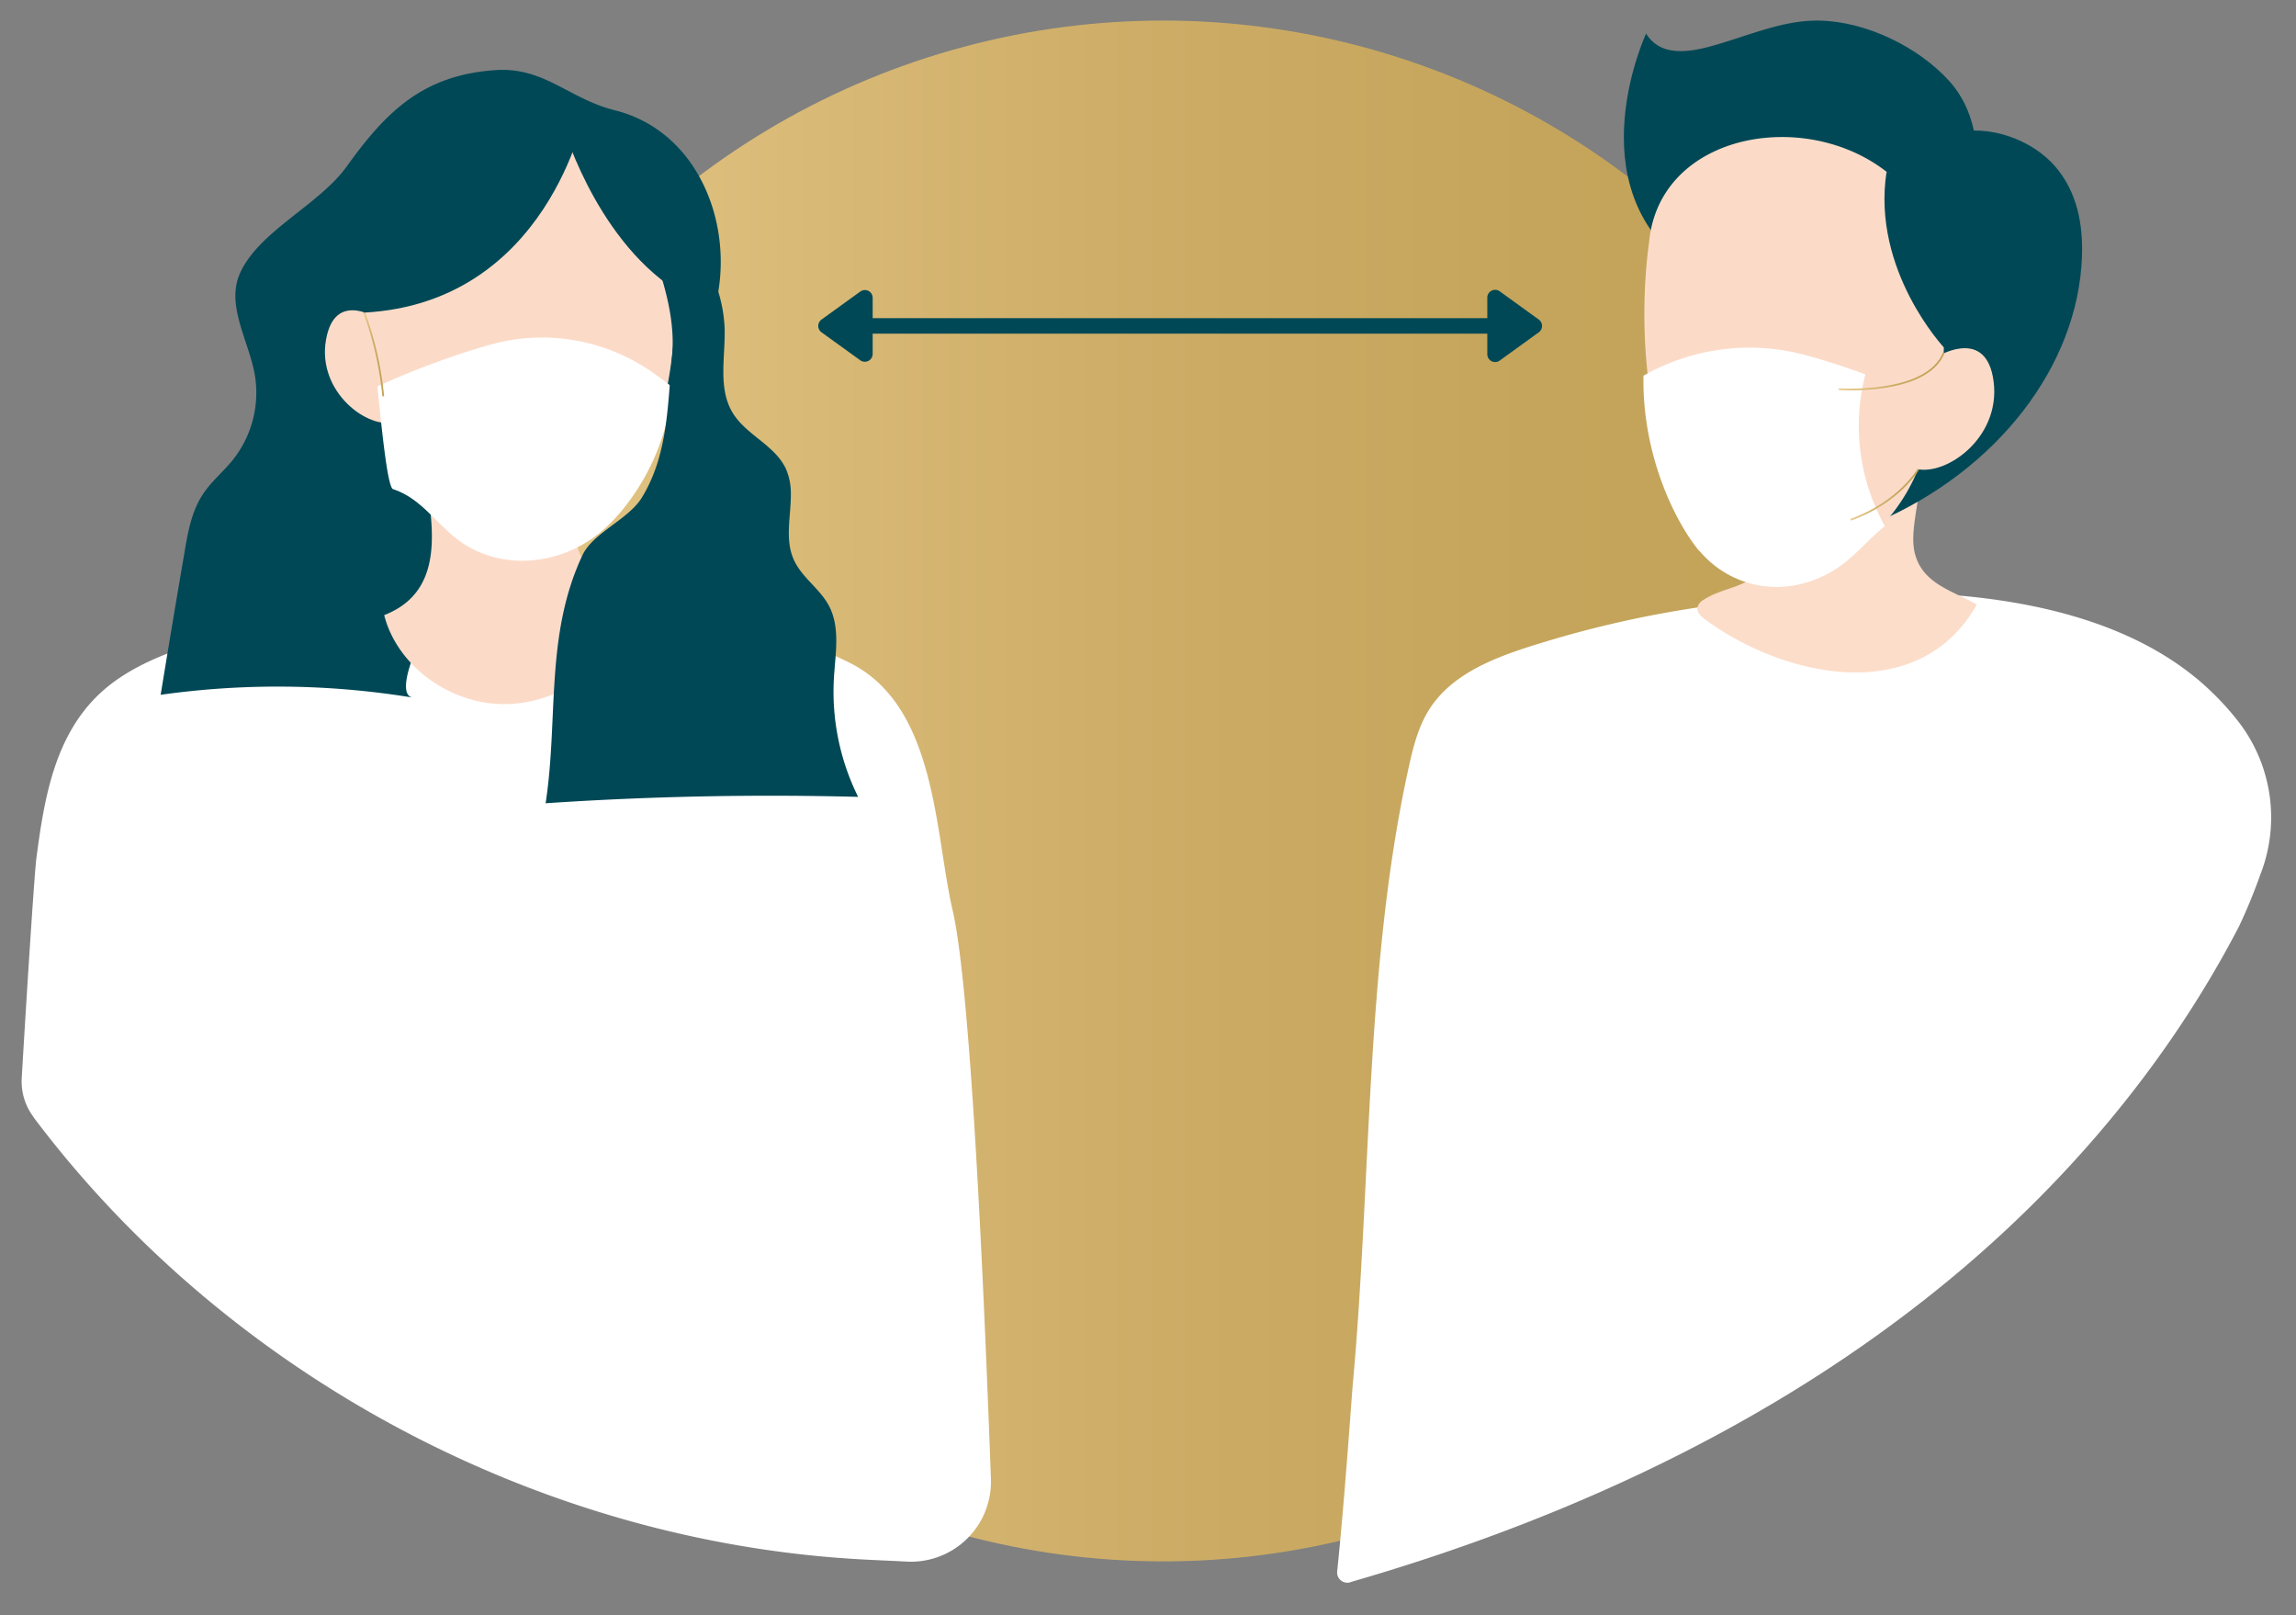
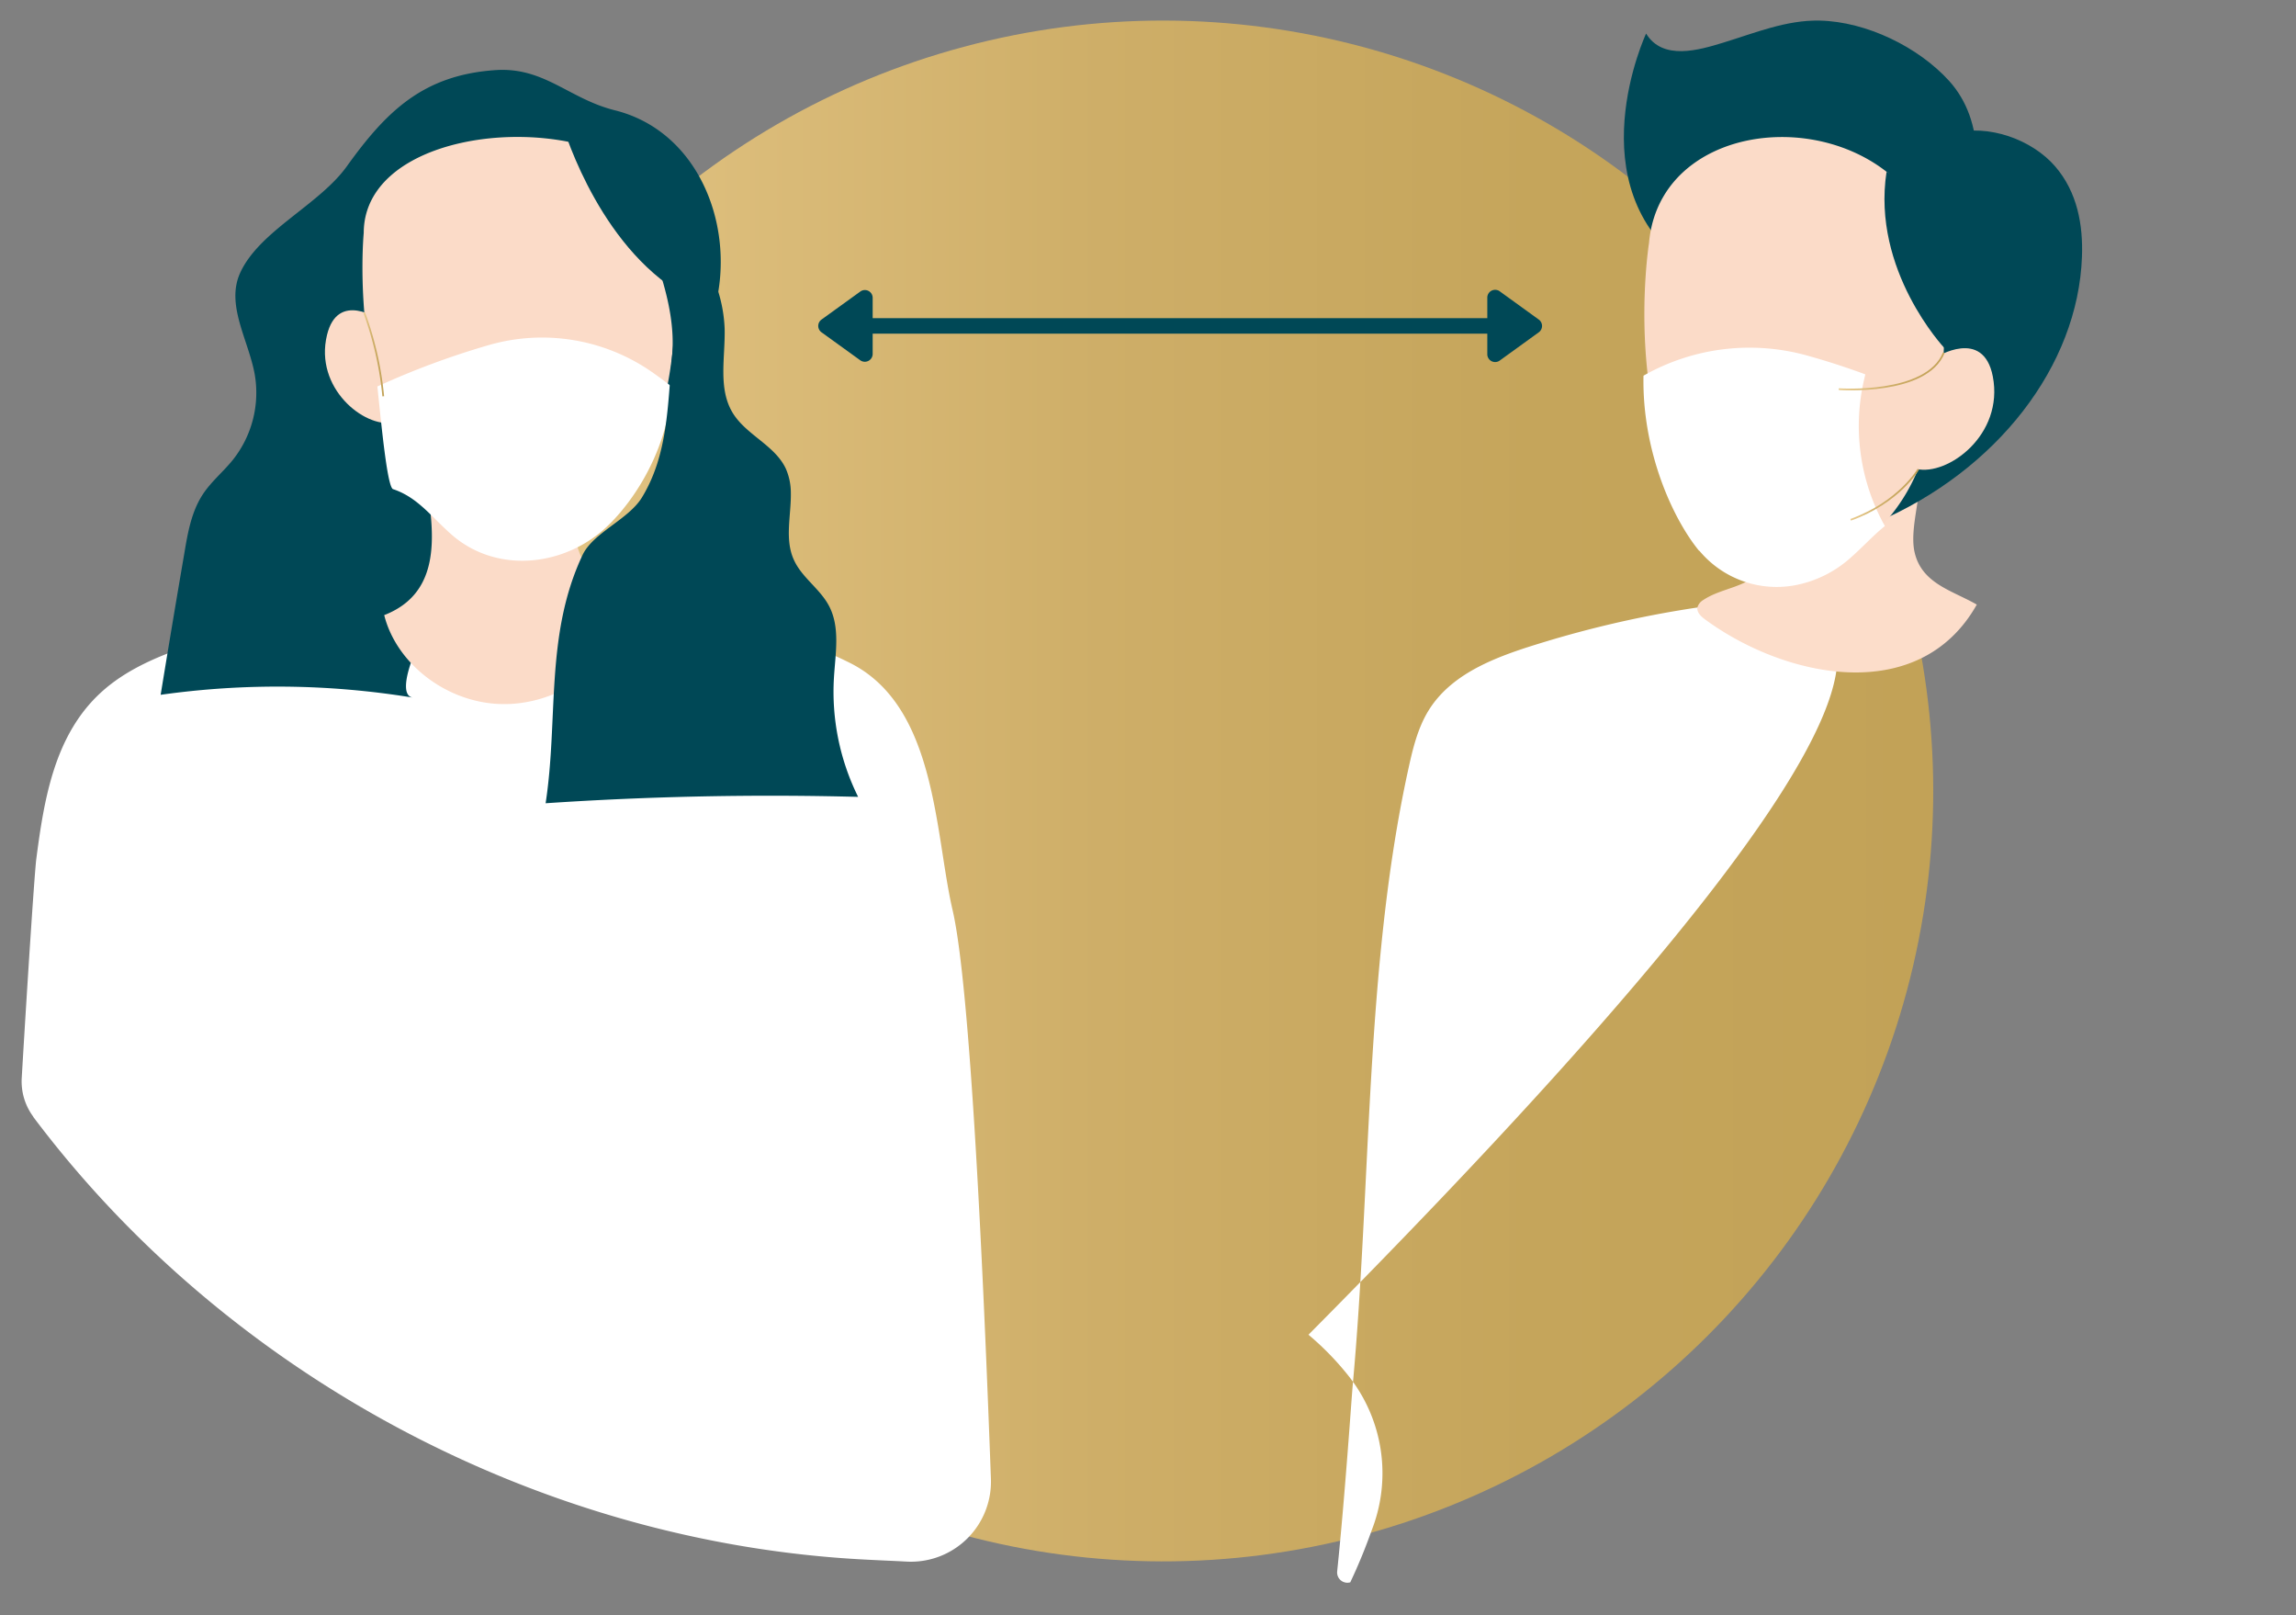
<svg xmlns="http://www.w3.org/2000/svg" xmlns:xlink="http://www.w3.org/1999/xlink" id="Layer_1" data-name="Layer 1" viewBox="0 0 360 253.15">
  <rect x="0" y="0" width="360" height="253.15" fill="#808080" stroke="none" />
  <defs>
    <style>.cls-1{fill:url(#linear-gradient);}.cls-2{fill:#fff;}.cls-3{fill:#004856;}.cls-4{fill:#fbdbc8;}.cls-5,.cls-7,.cls-8,.cls-9{fill:none;}.cls-5,.cls-7,.cls-8{stroke-miterlimit:10;stroke-width:0.27px;}.cls-5{stroke:url(#linear-gradient-2);}.cls-6{fill:#fcddca;}.cls-7{stroke:url(#linear-gradient-3);}.cls-8{stroke:url(#linear-gradient-4);}.cls-9{stroke:#004856;stroke-linecap:round;stroke-linejoin:round;stroke-width:2.43px;}</style>
    <linearGradient id="linear-gradient" x1="61.6" y1="123.98" x2="303.11" y2="123.98" gradientTransform="translate(141.07 -92.63) rotate(45)" gradientUnits="userSpaceOnUse">
      <stop offset="0" stop-color="#eacc8f" />
      <stop offset="0.19" stop-color="#ddbe7c" />
      <stop offset="0.46" stop-color="#ceae68" />
      <stop offset="0.74" stop-color="#c5a55b" />
      <stop offset="1" stop-color="#c2a257" />
    </linearGradient>
    <linearGradient id="linear-gradient-2" x1="56.97" y1="55.52" x2="60.23" y2="55.52" gradientTransform="matrix(1, 0, 0, 1, 0, 0)" xlink:href="#linear-gradient" />
    <linearGradient id="linear-gradient-3" x1="288.3" y1="58.21" x2="304.9" y2="58.21" gradientTransform="matrix(1, 0, 0, 1, 0, 0)" xlink:href="#linear-gradient" />
    <linearGradient id="linear-gradient-4" x1="290.12" y1="77.55" x2="300.9" y2="77.55" gradientTransform="matrix(1, 0, 0, 1, 0, 0)" xlink:href="#linear-gradient" />
  </defs>
  <circle class="cls-1" cx="182.35" cy="123.98" r="120.76" transform="translate(-34.25 165.26) rotate(-45)" />
  <path class="cls-2" d="M5.22,175.08c30.52,40.64,79.58,66.76,130.34,69.38,2.18.12,4.38.2,6.58.32a12.55,12.55,0,0,0,13.23-13c-1.17-32-3.22-77.13-6-89.08-2.82-12.1-2.48-31.95-16.09-38.78-14.83-7.45-31.62-8.65-48.27-8.89-18.68-.28-38.48.49-56.15,6.47-4.68,1.59-9.25,3.67-12.79,6.83-7.52,6.7-9.15,16.89-10.38,26.32-.22,1.65-1.19,15.86-2.28,34.27a9.28,9.28,0,0,0,1.8,6.11Z" />
  <path class="cls-3" d="M96.41,17.29C89.16,15.48,85.3,10.41,77.54,11c-11.25.81-17,6.49-23.18,15.1C50,32.15,40.59,36.23,37.63,42.83c-2.23,5,1.32,10.45,2.3,15.8a16.9,16.9,0,0,1-3.4,13.43c-1.49,1.86-3.39,3.4-4.71,5.4-1.8,2.72-2.38,6.05-2.92,9.28Q27,97.82,25.19,108.91a131.37,131.37,0,0,1,39.54.44c-3.32-.54,2-11.51,3.38-12.74,3.36-3,9.12-4.29,12.85-7.67a156.13,156.13,0,0,0,28.35-34.18C117.22,41.85,112.23,21.24,96.41,17.29Z" />
  <path class="cls-4" d="M90.26,81.25a13.24,13.24,0,0,0,.11,3.67c1.06,5.53,5.49,6.12,7.3,10.67a4.28,4.28,0,0,1-.33,3.18c-3,7.16-11.25,12.08-19.48,11.56s-15.74-6.45-17.62-13.91c11.66-4.52,6.35-18.59,5.77-27a3.73,3.73,0,0,1,.23-2c.62-1.2,2.29-1.48,3.71-1.59,5.65-.44,17.7-2.39,20.36,4.18C91.8,73.72,90.59,77.56,90.26,81.25Z" />
  <path class="cls-4" d="M105.23,36.53c0-20.08-48.19-20.09-48.2,0,0,0-2.9,29.9,13.41,46.19a16.5,16.5,0,0,0,23.31,0C110.07,66.42,105.23,36.53,105.23,36.53Z" />
  <path class="cls-4" d="M51.27,52.52c1.69-7,8.23-2.4,8.23-2.4l2.06,16.12C57.11,67.06,49.26,60.83,51.27,52.52Z" />
  <path class="cls-2" d="M105.34,60.59c-.59,10.86-7.16,19.76-11.64,23.21-6.84,5.25-16.42,5.67-22.9,0C67.62,81,65.54,78,61.68,76.69c-.92,0-1.84-9.71-2.51-16.11a126.43,126.43,0,0,1,17.27-6.43A30.17,30.17,0,0,1,102.2,58.3C103.81,59.42,104.9,60.31,105.34,60.59Z" />
  <path class="cls-5" d="M60.09,62.12A52.25,52.25,0,0,0,57.1,49" />
-   <path class="cls-3" d="M91.67,17.7S85.91,47.46,57.1,49C40.51,30.62,75.08-.64,91.67,17.7Z" />
  <path class="cls-3" d="M105.9,45.43C93,37,88,18.92,88,18.92,103.82,15.94,113.24,31.24,105.9,45.43Z" />
  <path class="cls-3" d="M124,77.28a9.5,9.5,0,0,0-.78-3.8c-1.71-3.68-6.21-5.29-8.33-8.75-2.34-3.83-1.16-8.72-1.27-13.21a22.58,22.58,0,0,0-14-20c2.32,7.36,6.53,15.81,5.76,24.26-.71,7.64-.6,15.47-4.76,22.25C98.48,81.46,93,83.5,91.34,87c-5.92,12.56-3.76,25.7-5.79,38.91q24.44-1.64,49-1a37.08,37.08,0,0,1-3.79-18.72c.23-3.8,1-7.86-.78-11.22-1.42-2.7-4.29-4.46-5.52-7.25C123,84.5,124.06,80.76,124,77.28Z" />
-   <path class="cls-2" d="M211.73,248c33.48-9.66,65.81-24.51,92.83-46.51,19-15.46,35.21-34.53,46.51-56.29a87.14,87.14,0,0,0,3.35-8.14,24.54,24.54,0,0,0-3.49-24,44.45,44.45,0,0,0-6.43-6.64C324.06,89.45,287.26,91.7,263.15,95.7a167.6,167.6,0,0,0-21,4.93c-6.85,2.08-14.28,4.58-18.09,10.63-1.85,2.95-2.62,6.44-3.36,9.84-6.64,30.72-5.7,64.41-8.6,96-.18,1.91-1.19,17.15-2.44,29.23a1.61,1.61,0,0,0,2.05,1.7Z" />
+   <path class="cls-2" d="M211.73,248a87.14,87.14,0,0,0,3.35-8.14,24.54,24.54,0,0,0-3.49-24,44.45,44.45,0,0,0-6.43-6.64C324.06,89.45,287.26,91.7,263.15,95.7a167.6,167.6,0,0,0-21,4.93c-6.85,2.08-14.28,4.58-18.09,10.63-1.85,2.95-2.62,6.44-3.36,9.84-6.64,30.72-5.7,64.41-8.6,96-.18,1.91-1.19,17.15-2.44,29.23a1.61,1.61,0,0,0,2.05,1.7Z" />
  <path class="cls-6" d="M278.2,83.74c-.13.61-.27,1.16-.4,1.63a10.7,10.7,0,0,1-1.78,4.1c-2.14,2.62-6.13,2.69-8.94,4.57a2,2,0,0,0-.93,1.15c-.14.78.55,1.43,1.19,1.9,12.54,9.22,33.58,13.69,42.61-2.32-3.81-2.2-8.59-3.26-9.74-8.15-.92-3.92,1.4-9.57.73-13.94-.95-6.26-8.44-19.88-16.05-14.42C279.54,62.1,279.49,77.79,278.2,83.74Z" />
  <path class="cls-3" d="M258.1,5.26c2.61,4.29,8.31,2.58,12.08,1.43,4.95-1.51,9.91-3.59,15.18-3.46,7.28.17,15.42,4.12,20.26,9.46C311.27,18.93,311,29,306.8,36.27l-41.05,3.91-1.11,1.67C246.9,29.21,258.1,5.26,258.1,5.26Z" />
  <path class="cls-3" d="M294.23,81.88c18.91-8.12,31.6-24.53,32.21-41.64.18-4.93-.69-10.11-4.23-14.19S311.87,19.34,306,20.93C291.83,39.08,288,61,294.23,81.88Z" />
  <path class="cls-4" d="M271.13,88.69l0,0a7.67,7.67,0,0,0,4.93,2.21,19.74,19.74,0,0,0,8.58-1.43,28.68,28.68,0,0,0,15.63-14.82c7.78-16.79,3.29-36.37,3.29-36.37-6.88-22.77-43.07-21.95-45-.23C258.57,38.07,253.25,70.84,271.13,88.69Z" />
  <path class="cls-4" d="M312.46,59c-1.5-7.7-8.89-3-8.89-3L300.5,73.51C305.34,74.63,314.24,68.21,312.46,59Z" />
  <path class="cls-3" d="M304.86,54.54s-11.44-12.15-9.06-27.61c6.32,3.61,13.42,12.24,11.44,19.25-.38,1.34-2,6.91-2.38,8.36Z" />
  <path class="cls-2" d="M266.4,86.33l.05,0a15.78,15.78,0,0,0,16,5.19,18,18,0,0,0,7.41-3.83c2.1-1.8,3.76-3.7,5.68-5.23h0a32.15,32.15,0,0,1-3.3-22.78l.23-1c-2.71-1-5.73-2-8.78-2.85a33.66,33.66,0,0,0-26,3.06C257.45,70.76,262.29,81.32,266.4,86.33Z" />
  <path class="cls-7" d="M304.78,55.28C302.1,62,288.31,61,288.31,61" />
  <path class="cls-8" d="M300.78,73.56s-3,5.18-10.61,7.92" />
  <path class="cls-3" d="M233.2,46.7v8.78a1.23,1.23,0,0,0,2,1l6.07-4.39a1.23,1.23,0,0,0,0-2l-6.07-4.39A1.23,1.23,0,0,0,233.2,46.7Z" />
  <path class="cls-3" d="M128.81,52.09l6.08,4.39a1.23,1.23,0,0,0,1.94-1V46.7a1.22,1.22,0,0,0-1.94-1l-6.08,4.39A1.23,1.23,0,0,0,128.81,52.09Z" />
  <line class="cls-9" x1="132.13" y1="51.09" x2="237.9" y2="51.09" />
</svg>